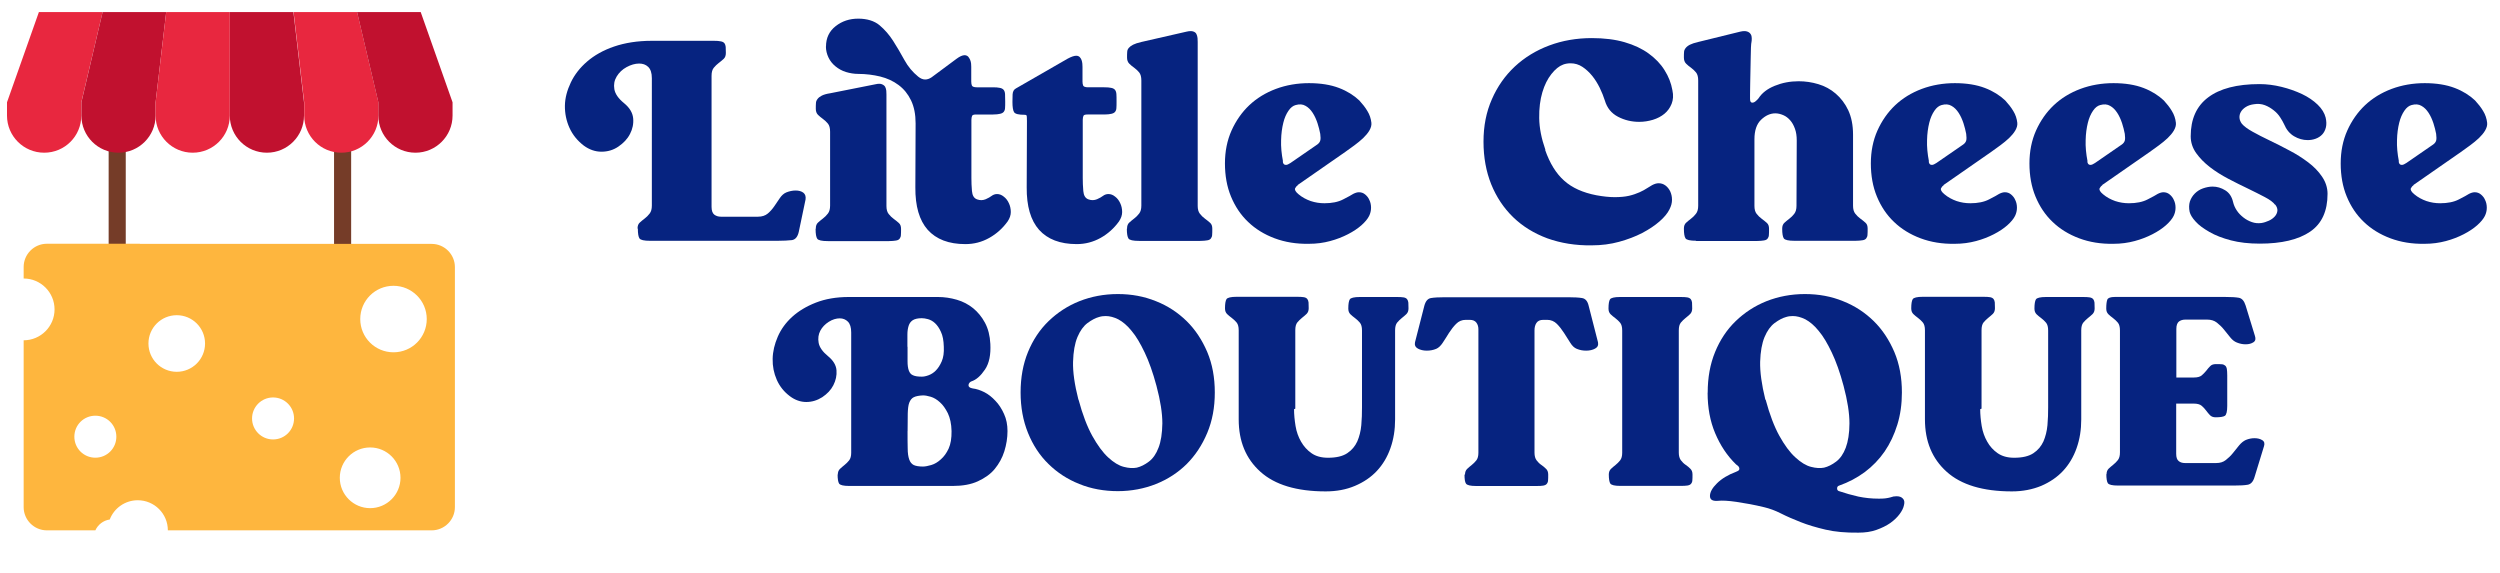
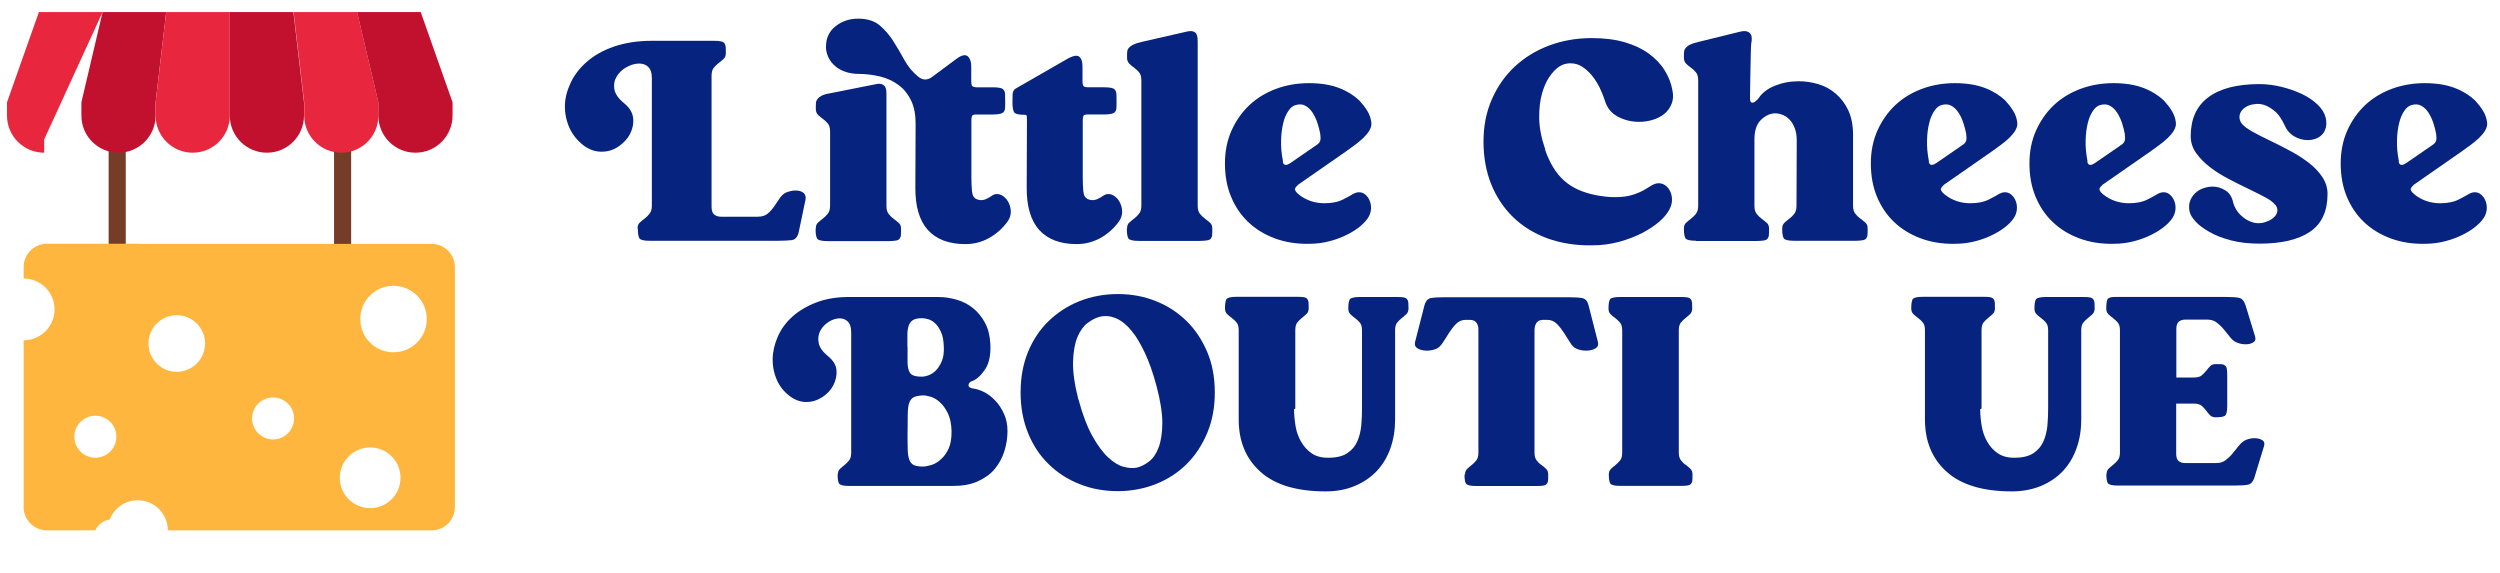
<svg xmlns="http://www.w3.org/2000/svg" viewBox="0 0 500 114.63" version="1.1" id="Layer_1">
  <defs>
    <style>
      .st0, .st1 {
        fill: none;
      }

      .st1 {
        display: none;
      }

      .st2 {
        fill: #753c28;
      }

      .st3 {
        fill: #e8273f;
      }

      .st3, .st4, .st5 {
        fill-rule: evenodd;
      }

      .st4 {
        fill: #c1112f;
      }

      .st6 {
        fill: #062380;
      }

      .st5 {
        fill: #feb63e;
      }
    </style>
  </defs>
  <g>
    <rect height="32.42" width="41.66" y="28.54" x="25.15" class="st0" />
    <rect height="32.42" width="3.42" y="28.54" x="21.73" class="st2" />
    <rect height="32.42" width="3.42" y="28.54" x="66.81" class="st2" />
  </g>
  <g>
    <path d="M60.82,23.1c0,4.09-3.32,7.42-7.42,7.42s-7.42-3.32-7.42-7.42c0,4.09-3.32,7.42-7.42,7.42s-7.42-3.32-7.42-7.42c0,3.6-2.58,6.62-5.99,7.28v33.51h41.66V30.38c-3.41-.66-5.99-3.68-5.99-7.28Z" class="st1" />
    <path d="M27.97,48.75H9.37c-2.55,0-4.64,2.09-4.64,4.64v2.31h0c3.41,0,6.18,2.77,6.18,6.18s-2.77,6.18-6.18,6.18h0v33.37c0,2.55,2.09,4.64,4.64,4.64h9.7c.52-1.15,1.59-1.98,2.88-2.17.85-2.25,3.05-3.85,5.6-3.85,3.32,0,6.02,2.69,6.02,6.02h52.77c2.55,0,4.64-2.09,4.64-4.64v-48.01c0-2.55-2.09-4.64-4.64-4.64H27.97s0-.03,0-.03ZM74.03,89.49c3.35,0,6.07,2.72,6.07,6.07s-2.72,6.07-6.07,6.07-6.07-2.72-6.07-6.07,2.72-6.07,6.07-6.07h0ZM19.07,83.14c2.33,0,4.2,1.87,4.2,4.2s-1.87,4.2-4.2,4.2-4.2-1.87-4.2-4.2,1.87-4.2,4.2-4.2h0ZM35.35,63.04c3.13,0,5.66,2.53,5.66,5.66s-2.53,5.66-5.66,5.66-5.66-2.53-5.66-5.66,2.53-5.66,5.66-5.66h0ZM54.61,79.49c2.31,0,4.2,1.87,4.2,4.2s-1.87,4.2-4.2,4.2-4.2-1.9-4.2-4.2,1.87-4.2,4.2-4.2h0ZM78.7,57.16c3.65,0,6.65,2.97,6.65,6.65s-2.97,6.65-6.65,6.65-6.65-2.97-6.65-6.65,2.97-6.65,6.65-6.65Z" class="st5" />
  </g>
  <g>
-     <path d="M7.78,2.41L1.4,20.46v2.66c0,4.09,3.32,7.42,7.44,7.42s7.42-3.32,7.42-7.42v-2.66L20.52,2.41H7.78Z" class="st3" />
+     <path d="M7.78,2.41L1.4,20.46v2.66c0,4.09,3.32,7.42,7.44,7.42v-2.66L20.52,2.41H7.78Z" class="st3" />
    <path d="M33.24,2.41l-2.12,18.05v2.66c0,4.09-3.32,7.42-7.42,7.42s-7.42-3.32-7.42-7.42v-2.66L20.52,2.41h12.72Z" class="st4" />
    <path d="M45.96,20.46V2.41h-12.72l-2.12,18.05v2.66c0,4.09,3.32,7.42,7.42,7.42s7.42-3.32,7.42-7.42v-2.66Z" class="st3" />
    <path d="M45.96,2.41h12.72l2.12,18.05v2.66c0,4.09-3.32,7.42-7.42,7.42s-7.42-3.32-7.42-7.42c0,0,0-20.71,0-20.71Z" class="st4" />
    <path d="M58.7,2.41h12.72l4.26,18.05v2.66c0,4.09-3.32,7.42-7.42,7.42s-7.42-3.32-7.42-7.42v-2.66l-2.12-18.05h-.03,0Z" class="st3" />
    <path d="M71.42,2.41h12.72l6.37,18.05v2.66c0,4.09-3.32,7.42-7.42,7.42s-7.42-3.32-7.42-7.42v-2.66l-4.26-18.05h0Z" class="st4" />
  </g>
  <g>
    <g>
      <path d="M127.51,45.7c0-.52.14-.91.44-1.18.3-.27.63-.55.99-.82s.69-.6.99-.99c.3-.38.44-.91.44-1.59V15.65c0-1.07-.25-1.81-.74-2.28s-1.1-.66-1.81-.66c-.8,0-1.65.25-2.5.71s-1.51,1.1-1.98,1.87-.63,1.62-.47,2.55.8,1.87,1.95,2.8c1.1.91,1.7,1.9,1.81,2.99s-.11,2.17-.63,3.16c-.52,1.02-1.32,1.84-2.33,2.53s-2.14,1.02-3.38,1.02-2.42-.41-3.52-1.21c-1.29-.99-2.25-2.17-2.88-3.57s-.93-2.88-.91-4.42.44-3.08,1.18-4.64,1.84-2.97,3.27-4.2,3.21-2.25,5.38-2.99,4.67-1.15,7.58-1.15h12.36c.6,0,1.07.03,1.4.11.33.05.58.19.74.38.14.19.22.44.25.74,0,.3.03.71.03,1.21s-.14.91-.44,1.18-.63.55-.99.82-.69.6-.99.96-.44.91-.44,1.62v26.18c0,.77.19,1.29.55,1.57.36.27.8.41,1.32.41h7.42c.8,0,1.46-.22,1.95-.63s.93-.91,1.32-1.48c.38-.55.74-1.1,1.1-1.62s.77-.91,1.29-1.13c.63-.25,1.26-.38,1.87-.38s1.15.14,1.54.44c.38.3.52.74.44,1.35l-1.35,6.45c-.22,1.02-.69,1.57-1.37,1.68-.71.08-1.68.14-2.91.14h-25.46c-1.21,0-1.9-.16-2.12-.47-.22-.33-.33-.96-.33-1.95l-.05-.03h0Z" class="st6" />
      <path d="M163.16,45.7c0-.52.14-.91.44-1.18s.63-.55.99-.82.69-.6.99-.99c.3-.38.44-.91.44-1.59v-14.78c0-.71-.14-1.26-.44-1.62s-.63-.66-.99-.93-.69-.52-.99-.82-.44-.71-.44-1.21c0-.44,0-.8.03-1.13,0-.33.14-.6.33-.85s.47-.47.85-.66.93-.36,1.68-.47l9.01-1.79c.6-.14,1.04-.14,1.35,0s.52.3.63.52.19.47.22.77c0,.3.03.55.03.77v22.28c0,.69.14,1.21.44,1.59s.63.71,1.02.99.71.55,1.02.82.44.66.44,1.18,0,.91-.03,1.21c0,.3-.11.55-.25.74s-.38.33-.74.38c-.33.05-.8.11-1.4.11h-12.22c-1.21,0-1.9-.16-2.12-.47-.22-.33-.33-.96-.33-1.95l.05-.11h-.01ZM165.2,9.31c0-1.7.63-3.05,1.92-4.07s2.8-1.51,4.53-1.51,3.21.44,4.26,1.32c1.04.88,1.95,1.92,2.72,3.13s1.51,2.47,2.25,3.82,1.65,2.42,2.75,3.32c.47.38.93.58,1.4.58.41,0,.85-.14,1.29-.44l5-3.71c.63-.47,1.18-.71,1.59-.71.3,0,.52.11.71.27.16.19.3.41.41.66s.16.52.19.77.03.47.03.63v2.94c0,.33.05.63.14.82s.41.33.96.33h3.19c.6,0,1.07.03,1.4.11.33.05.6.19.77.38s.27.47.3.85c0,.38.03.91.03,1.54,0,.52,0,.93-.03,1.24,0,.33-.11.58-.25.77s-.38.33-.74.41c-.33.08-.8.14-1.4.14h-3.38c-.47,0-.74.08-.82.27s-.14.47-.14.8v11.59c0,.85.03,1.73.11,2.64s.41,1.46,1.04,1.68c.6.22,1.15.19,1.7-.03.52-.22.93-.47,1.18-.66.33-.25.71-.38,1.1-.38.47,0,.91.16,1.35.52.44.33.77.77,1.02,1.32.25.52.38,1.13.38,1.76s-.22,1.26-.63,1.87c-.99,1.37-2.2,2.47-3.68,3.3s-3.05,1.24-4.78,1.24c-3.32,0-5.82-.96-7.53-2.86-1.68-1.9-2.5-4.72-2.47-8.49l.05-12.8c0-1.79-.3-3.32-.91-4.59s-1.43-2.28-2.5-3.08-2.28-1.35-3.68-1.7c-1.37-.33-2.86-.52-4.37-.52-.85,0-1.68-.14-2.47-.38-.8-.25-1.48-.63-2.09-1.13-.6-.49-1.07-1.07-1.4-1.76s-.52-1.43-.52-2.25v.05h.02Z" class="st6" />
      <path d="M205.38,24.03c0-.33,0-.6-.03-.8,0-.19-.16-.27-.41-.27-1.18,0-1.9-.16-2.12-.52-.22-.33-.33-1.02-.33-2.06,0-.38,0-.88.03-1.48s.25-.99.66-1.21l10.36-5.96c.71-.38,1.29-.58,1.68-.58.3,0,.52.08.71.25.16.16.3.38.38.6.08.25.14.47.16.74,0,.25.03.47.03.63v2.94c0,.33.05.63.14.82s.41.33.96.33h3.21c.6,0,1.07.03,1.4.11.33.05.6.19.77.38.16.19.27.47.3.85s.03.91.03,1.54c0,.52,0,.93-.03,1.24,0,.33-.11.58-.25.77s-.38.33-.74.41c-.33.08-.8.14-1.4.14h-3.38c-.47,0-.74.08-.82.27s-.14.47-.14.8v11.59c0,.85.03,1.73.11,2.64s.41,1.46,1.04,1.68c.6.22,1.15.19,1.7-.03.52-.22.93-.47,1.18-.66.33-.25.71-.38,1.1-.38.47,0,.91.16,1.35.52.44.33.77.77,1.02,1.32.25.52.38,1.13.38,1.76s-.22,1.26-.63,1.87c-.99,1.37-2.2,2.47-3.68,3.3-1.48.82-3.05,1.24-4.78,1.24-3.32,0-5.82-.96-7.53-2.86-1.68-1.9-2.5-4.72-2.47-8.49l.05-13.43h-.03.02Z" class="st6" />
      <path d="M225.41,45.7c0-.52.14-.91.44-1.18s.63-.55.99-.82.69-.6.99-.99c.3-.38.44-.91.44-1.59v-25.02c0-.71-.14-1.26-.44-1.62s-.63-.66-.99-.93c-.36-.25-.69-.52-.99-.82s-.44-.71-.44-1.21c0-.44,0-.8.03-1.13,0-.33.14-.6.33-.82s.47-.44.85-.63.93-.38,1.68-.55l9.01-2.06c.6-.14,1.04-.14,1.35-.03s.52.27.63.52.19.49.22.8c0,.3.03.55.03.77v32.77c0,.69.14,1.21.44,1.59s.63.71,1.02.99.71.55,1.02.82.44.66.44,1.18,0,.91-.03,1.21c0,.3-.11.55-.25.74s-.38.33-.74.38c-.33.05-.8.11-1.4.11h-12.22c-1.21,0-1.9-.16-2.12-.47-.22-.33-.33-.96-.33-1.95l.05-.05h-.01Z" class="st6" />
      <path d="M259.58,37.02c-.22.14-.38.33-.55.63-.14.3.08.71.69,1.21.71.6,1.54,1.04,2.42,1.35.91.3,1.81.44,2.75.44,1.48,0,2.75-.25,3.74-.77,1.02-.52,1.68-.88,2.01-1.1.44-.22.8-.33,1.15-.33.47,0,.88.14,1.24.44s.66.66.85,1.13c.22.44.33.96.33,1.54s-.14,1.13-.38,1.62c-.3.6-.8,1.21-1.54,1.87-.71.63-1.62,1.24-2.69,1.79s-2.25,1.02-3.57,1.37c-1.32.36-2.72.55-4.23.55-2.53.05-4.81-.33-6.87-1.1-2.06-.77-3.85-1.87-5.3-3.27-1.48-1.4-2.61-3.1-3.43-5.08s-1.21-4.2-1.21-6.62.44-4.61,1.32-6.59c.88-1.95,2.06-3.65,3.54-5.05s3.27-2.5,5.33-3.27,4.29-1.15,6.62-1.15,4.34.33,5.99.96,2.99,1.48,4.07,2.5c.63.69,1.18,1.37,1.62,2.12.44.71.71,1.51.8,2.36.05.52-.11,1.02-.41,1.54s-.74,1.02-1.24,1.51c-.52.49-1.1.96-1.73,1.43-.63.47-1.26.91-1.87,1.35l-9.48,6.59.05.05-.02-.02ZM256.55,32.27c.05.47.25.71.63.71.25,0,.55-.14.91-.38l5.38-3.71c.3-.22.49-.47.58-.77s.08-.74,0-1.35c-.14-.69-.3-1.4-.55-2.14s-.55-1.43-.96-2.06-.88-1.1-1.43-1.4c-.55-.33-1.21-.38-1.98-.16-.52.14-.99.49-1.43,1.13-.44.63-.8,1.43-1.04,2.42-.25,1.02-.41,2.14-.44,3.46-.05,1.29.08,2.72.38,4.26h-.05Z" class="st6" />
      <path d="M309.02,29.96c.93,2.69,2.2,4.75,3.82,6.18,1.59,1.43,3.74,2.39,6.43,2.91,1.37.25,2.58.38,3.65.38s2.06-.08,2.88-.27,1.51-.44,2.12-.71,1.1-.55,1.51-.82.74-.47.99-.6c.47-.25.91-.38,1.29-.38.52,0,.96.14,1.37.44s.71.69.96,1.18c.22.49.36,1.04.36,1.68s-.16,1.26-.52,1.95c-.38.77-1.04,1.57-1.98,2.39s-2.09,1.59-3.46,2.31c-1.37.71-2.91,1.29-4.61,1.76-1.7.47-3.54.71-5.49.71-3.24.05-6.18-.44-8.87-1.4-2.66-.99-4.94-2.39-6.84-4.23s-3.35-4.04-4.39-6.59c-1.02-2.55-1.54-5.38-1.54-8.52s.55-5.93,1.68-8.49c1.1-2.53,2.64-4.72,4.59-6.54,1.95-1.81,4.23-3.21,6.87-4.2s5.49-1.48,8.52-1.48c2.47,0,4.67.27,6.56.82,1.9.55,3.52,1.32,4.83,2.28s2.39,2.06,3.16,3.32c.8,1.26,1.32,2.58,1.57,4.01.22,1.02.16,1.92-.16,2.72-.33.8-.8,1.46-1.43,1.98-.63.52-1.4.93-2.31,1.21-.91.27-1.81.41-2.75.41-1.48,0-2.91-.33-4.23-1.02s-2.2-1.76-2.64-3.27c-.25-.8-.6-1.65-1.02-2.53-.44-.88-.93-1.68-1.51-2.39-.58-.71-1.24-1.32-1.95-1.79s-1.51-.71-2.36-.71c-.52,0-1.02.08-1.48.25-.82.3-1.59.93-2.36,1.9s-1.37,2.17-1.81,3.65-.66,3.19-.63,5.16c.03,1.98.44,4.07,1.24,6.35h-.06Z" class="st6" />
      <path d="M339.23,48.15c-1.21,0-1.9-.16-2.12-.47-.22-.33-.33-.96-.33-1.95,0-.52.14-.91.44-1.18s.63-.55.99-.82.69-.6.99-.99c.3-.38.44-.91.44-1.59v-25.05c0-.71-.14-1.26-.44-1.62s-.63-.66-.99-.93c-.36-.25-.69-.52-.99-.82s-.44-.71-.44-1.21c0-.44,0-.8.03-1.1,0-.3.14-.58.33-.82s.47-.47.85-.66.93-.38,1.68-.55l8.38-2.06c.6-.14,1.04-.14,1.37-.03s.55.27.71.52.22.49.22.8,0,.55-.05.77c-.05.16-.08.55-.11,1.15,0,.6-.05,1.29-.05,2.12s-.05,1.68-.05,2.58-.05,1.76-.05,2.55-.03,1.46-.03,2.01v.96c0,.52.14.77.44.77.22,0,.44-.08.66-.27s.44-.38.6-.6c.69-1.07,1.76-1.9,3.24-2.5s3.05-.91,4.78-.91c1.32,0,2.64.19,3.93.58,1.29.38,2.47,1.02,3.49,1.9s1.87,1.98,2.5,3.32c.63,1.35.96,2.97.96,4.89v14.2c0,.69.14,1.21.44,1.59s.63.71,1.02.99c.38.27.71.55,1.02.82s.44.66.44,1.18,0,.91-.03,1.21c0,.3-.11.55-.25.74s-.38.33-.74.38c-.33.05-.82.11-1.4.11h-12.22c-1.18,0-1.9-.16-2.12-.47-.22-.33-.33-.96-.33-1.95,0-.52.14-.91.44-1.18s.63-.55.99-.82.69-.6.99-.99.44-.91.44-1.59l.05-13.05c0-.91-.11-1.68-.36-2.36-.25-.69-.55-1.24-.96-1.7s-.85-.8-1.37-1.02-1.04-.36-1.59-.36c-1.02,0-1.98.44-2.86,1.29s-1.32,2.14-1.32,3.9v13.32c0,.69.14,1.21.44,1.59s.63.71,1.02.99.71.55,1.02.82.44.66.44,1.18,0,.91-.03,1.21c0,.3-.11.55-.25.74s-.38.33-.74.38c-.33.05-.8.11-1.4.11h-12.22l.08-.05h-.02Z" class="st6" />
      <path d="M388.76,37.02c-.22.14-.38.33-.55.63-.14.3.08.71.69,1.21.71.6,1.54,1.04,2.42,1.35.91.3,1.81.44,2.75.44,1.48,0,2.75-.25,3.74-.77,1.02-.52,1.68-.88,2.01-1.1.44-.22.8-.33,1.15-.33.47,0,.88.14,1.24.44s.66.66.85,1.13c.22.44.33.96.33,1.54s-.14,1.13-.38,1.62c-.3.6-.8,1.21-1.54,1.87-.71.63-1.62,1.24-2.69,1.79s-2.25,1.02-3.57,1.37-2.72.55-4.23.55c-2.53.05-4.81-.33-6.87-1.1-2.06-.77-3.85-1.87-5.3-3.27-1.48-1.4-2.61-3.1-3.43-5.08s-1.21-4.2-1.21-6.62.44-4.61,1.32-6.59c.88-1.95,2.06-3.65,3.54-5.05s3.27-2.5,5.33-3.27,4.29-1.15,6.62-1.15,4.34.33,5.99.96,2.99,1.48,4.07,2.5c.63.69,1.18,1.37,1.62,2.12.44.71.71,1.51.8,2.36.05.52-.11,1.02-.41,1.54s-.74,1.02-1.24,1.51c-.52.49-1.1.96-1.73,1.43-.63.47-1.26.91-1.87,1.35l-9.48,6.59.05.05-.02-.02ZM385.74,32.27c.05.47.25.71.63.71.25,0,.55-.14.91-.38l5.38-3.71c.3-.22.49-.47.58-.77.08-.3.08-.74,0-1.35-.14-.69-.3-1.4-.55-2.14s-.55-1.43-.96-2.06-.88-1.1-1.43-1.4c-.55-.33-1.21-.38-1.98-.16-.52.14-.99.49-1.43,1.13s-.8,1.43-1.04,2.42c-.25,1.02-.41,2.14-.44,3.46-.05,1.29.08,2.72.38,4.26h-.05Z" class="st6" />
      <path d="M420.48,37.02c-.22.14-.38.33-.55.63-.14.3.08.71.69,1.21.71.6,1.54,1.04,2.42,1.35.91.3,1.81.44,2.75.44,1.48,0,2.75-.25,3.74-.77,1.02-.52,1.68-.88,2.01-1.1.44-.22.8-.33,1.15-.33.47,0,.88.14,1.24.44s.66.66.85,1.13c.22.44.33.96.33,1.54s-.14,1.13-.38,1.62c-.3.6-.8,1.21-1.54,1.87-.71.63-1.62,1.24-2.69,1.79s-2.25,1.02-3.57,1.37-2.72.55-4.23.55c-2.53.05-4.81-.33-6.87-1.1-2.06-.77-3.85-1.87-5.3-3.27-1.48-1.4-2.61-3.1-3.43-5.08s-1.21-4.2-1.21-6.62.44-4.61,1.32-6.59c.88-1.95,2.06-3.65,3.54-5.05s3.27-2.5,5.33-3.27,4.29-1.15,6.62-1.15,4.34.33,5.99.96,2.99,1.48,4.07,2.5c.63.69,1.18,1.37,1.62,2.12.44.71.71,1.51.8,2.36.05.52-.11,1.02-.41,1.54s-.74,1.02-1.24,1.51c-.52.49-1.1.96-1.73,1.43-.63.47-1.26.91-1.87,1.35l-9.48,6.59.05.05-.02-.02ZM417.46,32.27c.05.47.25.71.63.71.25,0,.55-.14.91-.38l5.38-3.71c.3-.22.49-.47.58-.77.08-.3.08-.74,0-1.35-.14-.69-.3-1.4-.55-2.14s-.55-1.43-.96-2.06-.88-1.1-1.43-1.4c-.55-.33-1.21-.38-1.98-.16-.52.14-.99.49-1.43,1.13s-.8,1.43-1.04,2.42c-.25,1.02-.41,2.14-.44,3.46-.05,1.29.08,2.72.38,4.26h-.05Z" class="st6" />
      <path d="M455.04,40.98c-.38-.52-1.07-1.04-2.09-1.57-.99-.52-2.14-1.1-3.38-1.7-1.26-.6-2.55-1.24-3.9-1.95s-2.58-1.48-3.68-2.33-2.03-1.79-2.75-2.8-1.1-2.14-1.1-3.38c0-3.41,1.15-6.02,3.49-7.77,2.33-1.76,5.74-2.66,10.27-2.66,1.46,0,2.91.19,4.39.55,1.48.36,2.83.85,4.09,1.43,1.26.6,2.31,1.32,3.16,2.14s1.37,1.7,1.59,2.58c.16.71.19,1.37.05,1.95s-.38,1.04-.74,1.43c-.36.38-.8.66-1.32.85-.52.19-1.04.27-1.59.27-.93,0-1.84-.25-2.72-.77s-1.54-1.32-2.01-2.44c-.16-.38-.44-.82-.77-1.35-.33-.52-.77-.99-1.29-1.4s-1.1-.77-1.76-1.02-1.4-.33-2.2-.19c-.63.08-1.18.27-1.62.55s-.77.6-.99.99c-.22.38-.3.77-.27,1.18s.19.8.47,1.18c.44.52,1.15,1.04,2.14,1.59s2.14,1.15,3.43,1.76,2.61,1.29,3.96,2.01c1.37.71,2.61,1.51,3.74,2.36s2.06,1.81,2.77,2.86,1.1,2.2,1.1,3.43c0,3.46-1.15,5.99-3.49,7.58s-5.69,2.39-10.08,2.39c-2.17,0-4.09-.22-5.77-.66s-3.1-.99-4.29-1.68-2.12-1.35-2.77-2.09c-.66-.71-1.04-1.37-1.18-1.92-.16-.77-.14-1.46.05-2.09.22-.63.55-1.15.99-1.59s.99-.8,1.62-1.02,1.29-.36,1.92-.36c.91,0,1.73.25,2.53.74s1.32,1.26,1.57,2.33c.14.6.38,1.15.74,1.7s.8.99,1.32,1.4c.52.41,1.07.71,1.7.93s1.24.27,1.9.19c.52-.08,1.02-.25,1.51-.47.49-.22.88-.52,1.18-.85.3-.33.47-.71.52-1.13.03-.41-.11-.82-.44-1.24l-.03.03.03.03Z" class="st6" />
      <path d="M482.73,37.02c-.22.14-.38.33-.55.63-.14.3.08.71.69,1.21.71.6,1.54,1.04,2.42,1.35.91.3,1.81.44,2.75.44,1.48,0,2.75-.25,3.74-.77,1.02-.52,1.68-.88,2.01-1.1.44-.22.8-.33,1.15-.33.47,0,.88.14,1.24.44s.66.66.85,1.13c.22.44.33.96.33,1.54s-.14,1.13-.38,1.62c-.3.6-.8,1.21-1.54,1.87-.71.63-1.62,1.24-2.69,1.79s-2.25,1.02-3.57,1.37-2.72.55-4.23.55c-2.53.05-4.81-.33-6.87-1.1-2.06-.77-3.85-1.87-5.3-3.27-1.48-1.4-2.61-3.1-3.43-5.08s-1.21-4.2-1.21-6.62.44-4.61,1.32-6.59c.88-1.95,2.06-3.65,3.54-5.05s3.27-2.5,5.33-3.27,4.29-1.15,6.62-1.15,4.34.33,5.99.96,2.99,1.48,4.07,2.5c.63.69,1.18,1.37,1.62,2.12.44.71.71,1.51.8,2.36.05.52-.11,1.02-.41,1.54s-.74,1.02-1.24,1.51c-.52.49-1.1.96-1.73,1.43-.63.47-1.26.91-1.87,1.35l-9.48,6.59.05.05-.02-.02ZM479.73,32.27c.05.47.25.71.63.71.25,0,.55-.14.91-.38l5.38-3.71c.3-.22.49-.47.58-.77.08-.3.08-.74,0-1.35-.14-.69-.3-1.4-.55-2.14s-.55-1.43-.96-2.06-.88-1.1-1.43-1.4c-.55-.33-1.21-.38-1.98-.16-.52.14-.99.49-1.43,1.13s-.8,1.43-1.04,2.42c-.25,1.02-.41,2.14-.44,3.46-.05,1.29.08,2.72.38,4.26h-.05Z" class="st6" />
    </g>
    <g>
      <path d="M167.56,94.93c0-.49.14-.85.41-1.13.27-.27.6-.52.93-.8.33-.27.66-.58.93-.93s.41-.85.41-1.51v-24.06c0-1.02-.22-1.73-.66-2.17-.44-.44-.99-.66-1.62-.66-.71,0-1.46.22-2.2.69-.74.47-1.32,1.07-1.7,1.79s-.49,1.54-.33,2.42.8,1.79,1.87,2.66c1.04.85,1.62,1.79,1.7,2.83s-.14,2.03-.63,2.99-1.24,1.73-2.22,2.39c-.99.63-2.06.96-3.19.96s-2.25-.38-3.27-1.15c-1.18-.88-2.06-1.98-2.64-3.3s-.85-2.69-.82-4.18c.03-1.48.38-2.94,1.02-4.42s1.59-2.8,2.86-3.96,2.86-2.12,4.75-2.86,4.09-1.13,6.59-1.13h17.83c1.29,0,2.55.19,3.79.55,1.24.36,2.31.93,3.27,1.7.93.77,1.73,1.73,2.36,2.91s.99,2.58,1.07,4.23c.11,2.14-.22,3.85-1.07,5.11s-1.73,2.06-2.75,2.39c-.11.03-.25.14-.36.27-.11.14-.19.3-.19.47s.05.3.19.41.33.19.66.25c.71.08,1.48.33,2.31.74.8.41,1.54.99,2.22,1.73.69.71,1.26,1.59,1.73,2.64.47,1.02.69,2.17.69,3.41,0,1.37-.22,2.72-.63,4.04s-1.07,2.5-1.92,3.54-2.01,1.84-3.38,2.47-3.05.93-5,.93h-20.74c-1.13,0-1.79-.16-2.01-.47-.19-.3-.3-.91-.3-1.84l.03.03v.02ZM181.51,69.35v2.91c0,.77.08,1.37.25,1.84s.44.8.85.96c.41.19.99.27,1.76.27.36,0,.8-.08,1.32-.27s1.02-.49,1.48-.96.85-1.07,1.18-1.84.47-1.73.41-2.91c-.03-1.24-.22-2.25-.58-2.99-.33-.74-.74-1.32-1.18-1.73s-.91-.66-1.4-.8-.91-.19-1.26-.19c-.77,0-1.35.14-1.76.38-.41.27-.69.63-.85,1.13s-.25,1.07-.25,1.76v2.42l.03.03h0ZM181.51,86.22c0,1.4,0,2.58.03,3.49,0,.91.11,1.62.3,2.17s.49.91.91,1.13c.41.19,1.04.3,1.84.3.44,0,.99-.11,1.65-.3s1.32-.58,1.92-1.13c.63-.55,1.15-1.26,1.57-2.17.41-.91.6-2.06.58-3.49-.03-1.46-.3-2.64-.74-3.57-.47-.93-.99-1.68-1.59-2.2-.6-.55-1.21-.91-1.84-1.1s-1.13-.27-1.54-.27c-.8.03-1.43.16-1.84.36s-.71.58-.91,1.1-.27,1.24-.3,2.14c0,.91-.03,2.09-.03,3.54h-.01Z" class="st6" />
      <path d="M204.12,78.5c0-2.99.49-5.69,1.48-8.1s2.36-4.48,4.12-6.18,3.82-3.05,6.15-3.98c2.36-.93,4.92-1.43,7.69-1.43s5.27.47,7.64,1.43c2.36.93,4.39,2.28,6.13,3.98,1.73,1.7,3.1,3.79,4.12,6.18,1.02,2.42,1.51,5.11,1.51,8.1s-.49,5.63-1.51,8.08c-1.02,2.44-2.39,4.5-4.12,6.24-1.73,1.7-3.79,3.05-6.13,3.98-2.33.93-4.92,1.43-7.64,1.43s-5.36-.47-7.69-1.43c-2.36-.93-4.42-2.28-6.15-3.98-1.76-1.7-3.13-3.79-4.12-6.24s-1.48-5.14-1.48-8.08ZM215.71,79.93c.8,2.99,1.73,5.41,2.75,7.25s2.09,3.3,3.16,4.29c1.1,1.02,2.14,1.65,3.13,1.9,1.02.27,1.87.3,2.61.16.8-.19,1.62-.6,2.42-1.21.8-.6,1.46-1.54,1.92-2.77.49-1.24.74-2.88.77-4.89,0-2.01-.38-4.5-1.18-7.5-.71-2.66-1.51-4.89-2.36-6.67s-1.7-3.24-2.61-4.31c-.88-1.1-1.79-1.84-2.66-2.31-.88-.44-1.73-.66-2.53-.66-.44,0-.88.05-1.32.19-.71.19-1.48.6-2.31,1.21-.8.6-1.48,1.54-2.01,2.8s-.82,2.91-.88,4.94.3,4.56,1.07,7.58h.03,0Z" class="st6" />
      <path d="M258.81,81.82c0,1.1.11,2.22.3,3.38.19,1.18.58,2.22,1.1,3.13s1.21,1.7,2.09,2.31c.85.6,1.95.91,3.3.91,1.65,0,2.94-.3,3.85-.91.91-.6,1.57-1.4,2.01-2.36.41-.96.69-2.03.8-3.24.11-1.18.14-2.39.14-3.6v-15.35c0-.69-.14-1.21-.41-1.54s-.6-.63-.96-.91-.69-.52-.96-.8-.41-.63-.41-1.13c0-.93.11-1.54.3-1.84s.88-.47,2.01-.47h7.44c.58,0,1.02.03,1.32.08.33.05.55.19.69.36.14.19.22.41.25.69,0,.27.03.66.03,1.15s-.14.85-.41,1.13-.6.52-.93.8c-.33.27-.66.58-.93.91s-.41.85-.41,1.54v17.83c0,2.06-.3,3.96-.93,5.74-.63,1.79-1.54,3.3-2.72,4.56-1.18,1.26-2.64,2.25-4.39,2.99s-3.68,1.1-5.85,1.1c-5.8,0-10.16-1.32-13.05-3.93-2.91-2.61-4.34-6.1-4.34-10.47v-17.83c0-.69-.14-1.21-.41-1.54s-.6-.63-.96-.91-.69-.52-.96-.8-.41-.63-.41-1.13c0-.93.11-1.54.3-1.84s.88-.47,2.01-.47h12.14c.58,0,1.02.03,1.32.08.33.05.55.19.69.36.14.19.22.41.25.69,0,.27.03.66.03,1.15s-.14.85-.41,1.13-.6.52-.93.8c-.33.27-.66.58-.93.91s-.41.85-.41,1.54v15.71l-.16.08h-.09Z" class="st6" />
      <path d="M293,94.93c0-.49.14-.85.41-1.13s.6-.52.93-.8c.33-.27.66-.58.93-.93s.41-.85.41-1.51v-24.72c0-.52-.14-.96-.41-1.32s-.71-.55-1.32-.55h-.8c-.77,0-1.4.27-1.92.8-.52.52-.99,1.13-1.43,1.81s-.82,1.35-1.24,1.95c-.41.63-.85,1.04-1.32,1.24-.6.25-1.24.36-1.87.36-.69,0-1.29-.14-1.79-.41s-.69-.71-.58-1.26l1.87-7.31c.25-.93.69-1.43,1.32-1.54.66-.11,1.54-.16,2.72-.16h24.78c1.15,0,2.06.05,2.72.16s1.1.6,1.32,1.54l1.87,7.31c.11.58-.08.99-.58,1.26s-1.1.41-1.79.41-1.26-.11-1.87-.36c-.49-.19-.93-.6-1.32-1.24-.41-.63-.82-1.29-1.24-1.95s-.91-1.29-1.43-1.81-1.18-.8-1.92-.8h-.8c-.66,0-1.1.22-1.37.63s-.38.91-.38,1.48v24.47c0,.63.14,1.15.41,1.51s.6.69.96.93.69.52.96.8c.27.27.41.63.41,1.13s0,.88-.03,1.15c0,.27-.11.52-.25.69-.14.19-.38.3-.69.36s-.77.08-1.32.08h-12.14c-1.13,0-1.79-.16-2.01-.47s-.3-.91-.3-1.84l.05.03h.05Z" class="st6" />
      <path d="M321.76,94.93c0-.49.14-.85.41-1.13s.6-.52.93-.8c.33-.27.66-.58.93-.93s.41-.85.41-1.51v-24.47c0-.69-.14-1.21-.41-1.54s-.6-.63-.96-.91-.69-.52-.96-.8-.41-.63-.41-1.13c0-.93.11-1.54.3-1.84s.88-.47,2.01-.47h12.14c.58,0,1.02.03,1.32.08s.55.19.69.36c.14.19.22.41.25.69,0,.27.03.66.03,1.15s-.14.85-.41,1.13-.6.52-.93.8c-.33.27-.66.58-.93.91s-.41.85-.41,1.54v24.47c0,.63.14,1.15.41,1.51s.6.69.96.93.69.52.96.8c.27.27.41.63.41,1.13s0,.88-.03,1.15c0,.27-.11.52-.25.69-.14.19-.38.3-.69.36-.33.05-.77.08-1.32.08h-12.14c-1.13,0-1.79-.16-2.01-.47-.19-.3-.3-.91-.3-1.84v.05h0Z" class="st6" />
-       <path d="M341.54,78.5c0-2.99.49-5.69,1.48-8.1.99-2.42,2.36-4.48,4.12-6.18s3.82-3.05,6.15-3.98c2.36-.93,4.92-1.43,7.69-1.43s5.3.47,7.64,1.43c2.36.93,4.39,2.28,6.13,3.98,1.73,1.7,3.1,3.79,4.12,6.18,1.02,2.42,1.51,5.11,1.51,8.1,0,2.31-.3,4.45-.91,6.43s-1.46,3.79-2.55,5.38c-1.1,1.59-2.44,2.97-3.98,4.12-1.57,1.15-3.24,2.03-5.11,2.69-.27.08-.41.27-.41.55s.11.47.36.55c1.29.44,2.58.8,3.9,1.1,1.32.27,2.64.41,4.01.41.49,0,.93,0,1.32-.05s.74-.11,1.02-.19c.25-.08.47-.14.66-.19.19-.03.41-.05.6-.05.58,0,.99.14,1.29.47.3.3.36.74.22,1.29-.11.58-.41,1.18-.88,1.81s-1.1,1.24-1.87,1.79c-.8.55-1.7.99-2.77,1.37s-2.25.55-3.6.55c-2.5.03-4.7-.16-6.56-.6-1.87-.44-3.54-.93-5-1.51s-2.75-1.13-3.93-1.73-2.28-.99-3.32-1.24c-2.01-.49-3.87-.82-5.55-1.07s-2.91-.3-3.63-.22c-1.13.11-1.7-.19-1.7-.96s.47-1.62,1.4-2.53c.93-.93,2.2-1.7,3.82-2.31.33-.11.52-.25.6-.38s.08-.3.03-.44c-.05-.16-.16-.3-.3-.41s-.25-.19-.33-.25c-1.79-1.73-3.16-3.82-4.18-6.24s-1.51-5.11-1.51-8.1l.03-.03h-.01ZM353.13,79.93c.8,2.99,1.73,5.41,2.75,7.25s2.09,3.3,3.19,4.29c1.1,1.02,2.14,1.65,3.13,1.9,1.02.27,1.87.3,2.61.16.8-.19,1.62-.6,2.42-1.21.8-.6,1.46-1.54,1.92-2.77s.74-2.88.74-4.89-.38-4.5-1.18-7.5c-.71-2.66-1.51-4.89-2.36-6.67s-1.7-3.24-2.61-4.31c-.88-1.1-1.79-1.84-2.66-2.31-.88-.44-1.73-.66-2.53-.66-.44,0-.88.05-1.32.19-.71.19-1.48.6-2.31,1.21-.8.6-1.48,1.54-2.01,2.8-.52,1.26-.82,2.91-.88,4.94-.05,2.03.3,4.56,1.04,7.58h.06Z" class="st6" />
      <path d="M396.04,81.82c0,1.1.11,2.22.3,3.38s.58,2.22,1.1,3.13c.52.93,1.21,1.7,2.09,2.31.88.6,1.95.91,3.3.91,1.65,0,2.94-.3,3.85-.91.91-.6,1.57-1.4,2.01-2.36.41-.96.69-2.03.8-3.24.11-1.18.14-2.39.14-3.6v-15.35c0-.69-.14-1.21-.41-1.54s-.6-.63-.96-.91-.69-.52-.96-.8-.41-.63-.41-1.13c0-.93.11-1.54.3-1.84s.88-.47,2.01-.47h7.44c.58,0,1.02.03,1.32.08s.55.19.69.36c.14.19.22.41.25.69,0,.27.03.66.03,1.15s-.14.85-.41,1.13-.6.52-.93.8-.66.58-.93.91-.41.85-.41,1.54v17.83c0,2.06-.3,3.96-.93,5.74s-1.54,3.3-2.72,4.56c-1.18,1.26-2.64,2.25-4.37,2.99-1.73.71-3.68,1.1-5.85,1.1-5.8,0-10.16-1.32-13.05-3.93-2.91-2.61-4.34-6.1-4.34-10.47v-17.83c0-.69-.14-1.21-.41-1.54s-.6-.63-.96-.91-.69-.52-.96-.8-.41-.63-.41-1.13c0-.93.11-1.54.3-1.84s.88-.47,2.01-.47h12.14c.58,0,1.02.03,1.32.08s.55.19.69.36c.14.19.22.41.25.69,0,.27.03.66.03,1.15s-.14.85-.41,1.13c-.27.27-.6.52-.93.8s-.66.58-.93.91-.41.85-.41,1.54v15.71l-.19.08h-.08Z" class="st6" />
      <path d="M421.31,94.87c0-.49.14-.85.41-1.13.27-.27.6-.52.93-.8.33-.27.66-.58.93-.93.27-.36.41-.85.41-1.51v-24.42c0-.69-.14-1.21-.41-1.54s-.6-.63-.96-.91-.69-.52-.96-.8-.41-.63-.41-1.13c0-.85.08-1.43.22-1.79.14-.33.63-.52,1.48-.52h22.11c1.18,0,2.06.05,2.69.16s1.07.6,1.37,1.54l1.87,6.1c.19.58.11.99-.3,1.26-.41.27-.93.41-1.57.41-.58,0-1.15-.11-1.76-.36-.49-.19-.93-.55-1.32-1.04-.41-.49-.82-1.02-1.24-1.54-.41-.52-.91-.99-1.43-1.4s-1.18-.6-1.92-.6h-4.42c-.49,0-.91.14-1.24.38-.33.27-.52.74-.52,1.48v9.72h3.52c.69,0,1.21-.14,1.54-.41s.63-.6.91-.93c.25-.33.52-.66.8-.93.25-.27.63-.41,1.13-.41s.85,0,1.15.03c.27,0,.52.11.69.25.19.14.3.38.36.69.05.33.08.77.08,1.32v6.04c0,1.13-.16,1.79-.47,2.01-.3.19-.91.3-1.84.3-.49,0-.85-.14-1.13-.41s-.52-.6-.8-.96c-.27-.36-.58-.69-.91-.96s-.85-.41-1.54-.41h-3.52v10.03c0,.71.16,1.21.52,1.48.33.27.77.38,1.24.38h6.24c.77,0,1.4-.19,1.92-.6s.99-.85,1.43-1.4c.41-.52.82-1.04,1.24-1.54s.85-.85,1.32-1.07c.6-.25,1.18-.36,1.76-.36.63,0,1.15.14,1.57.41s.49.71.3,1.26l-1.87,6.1c-.27.93-.74,1.43-1.37,1.54s-1.51.16-2.69.16h-23.27c-1.13,0-1.79-.16-2.01-.47-.19-.3-.3-.91-.3-1.84l.03.05v.02Z" class="st6" />
    </g>
  </g>
</svg>